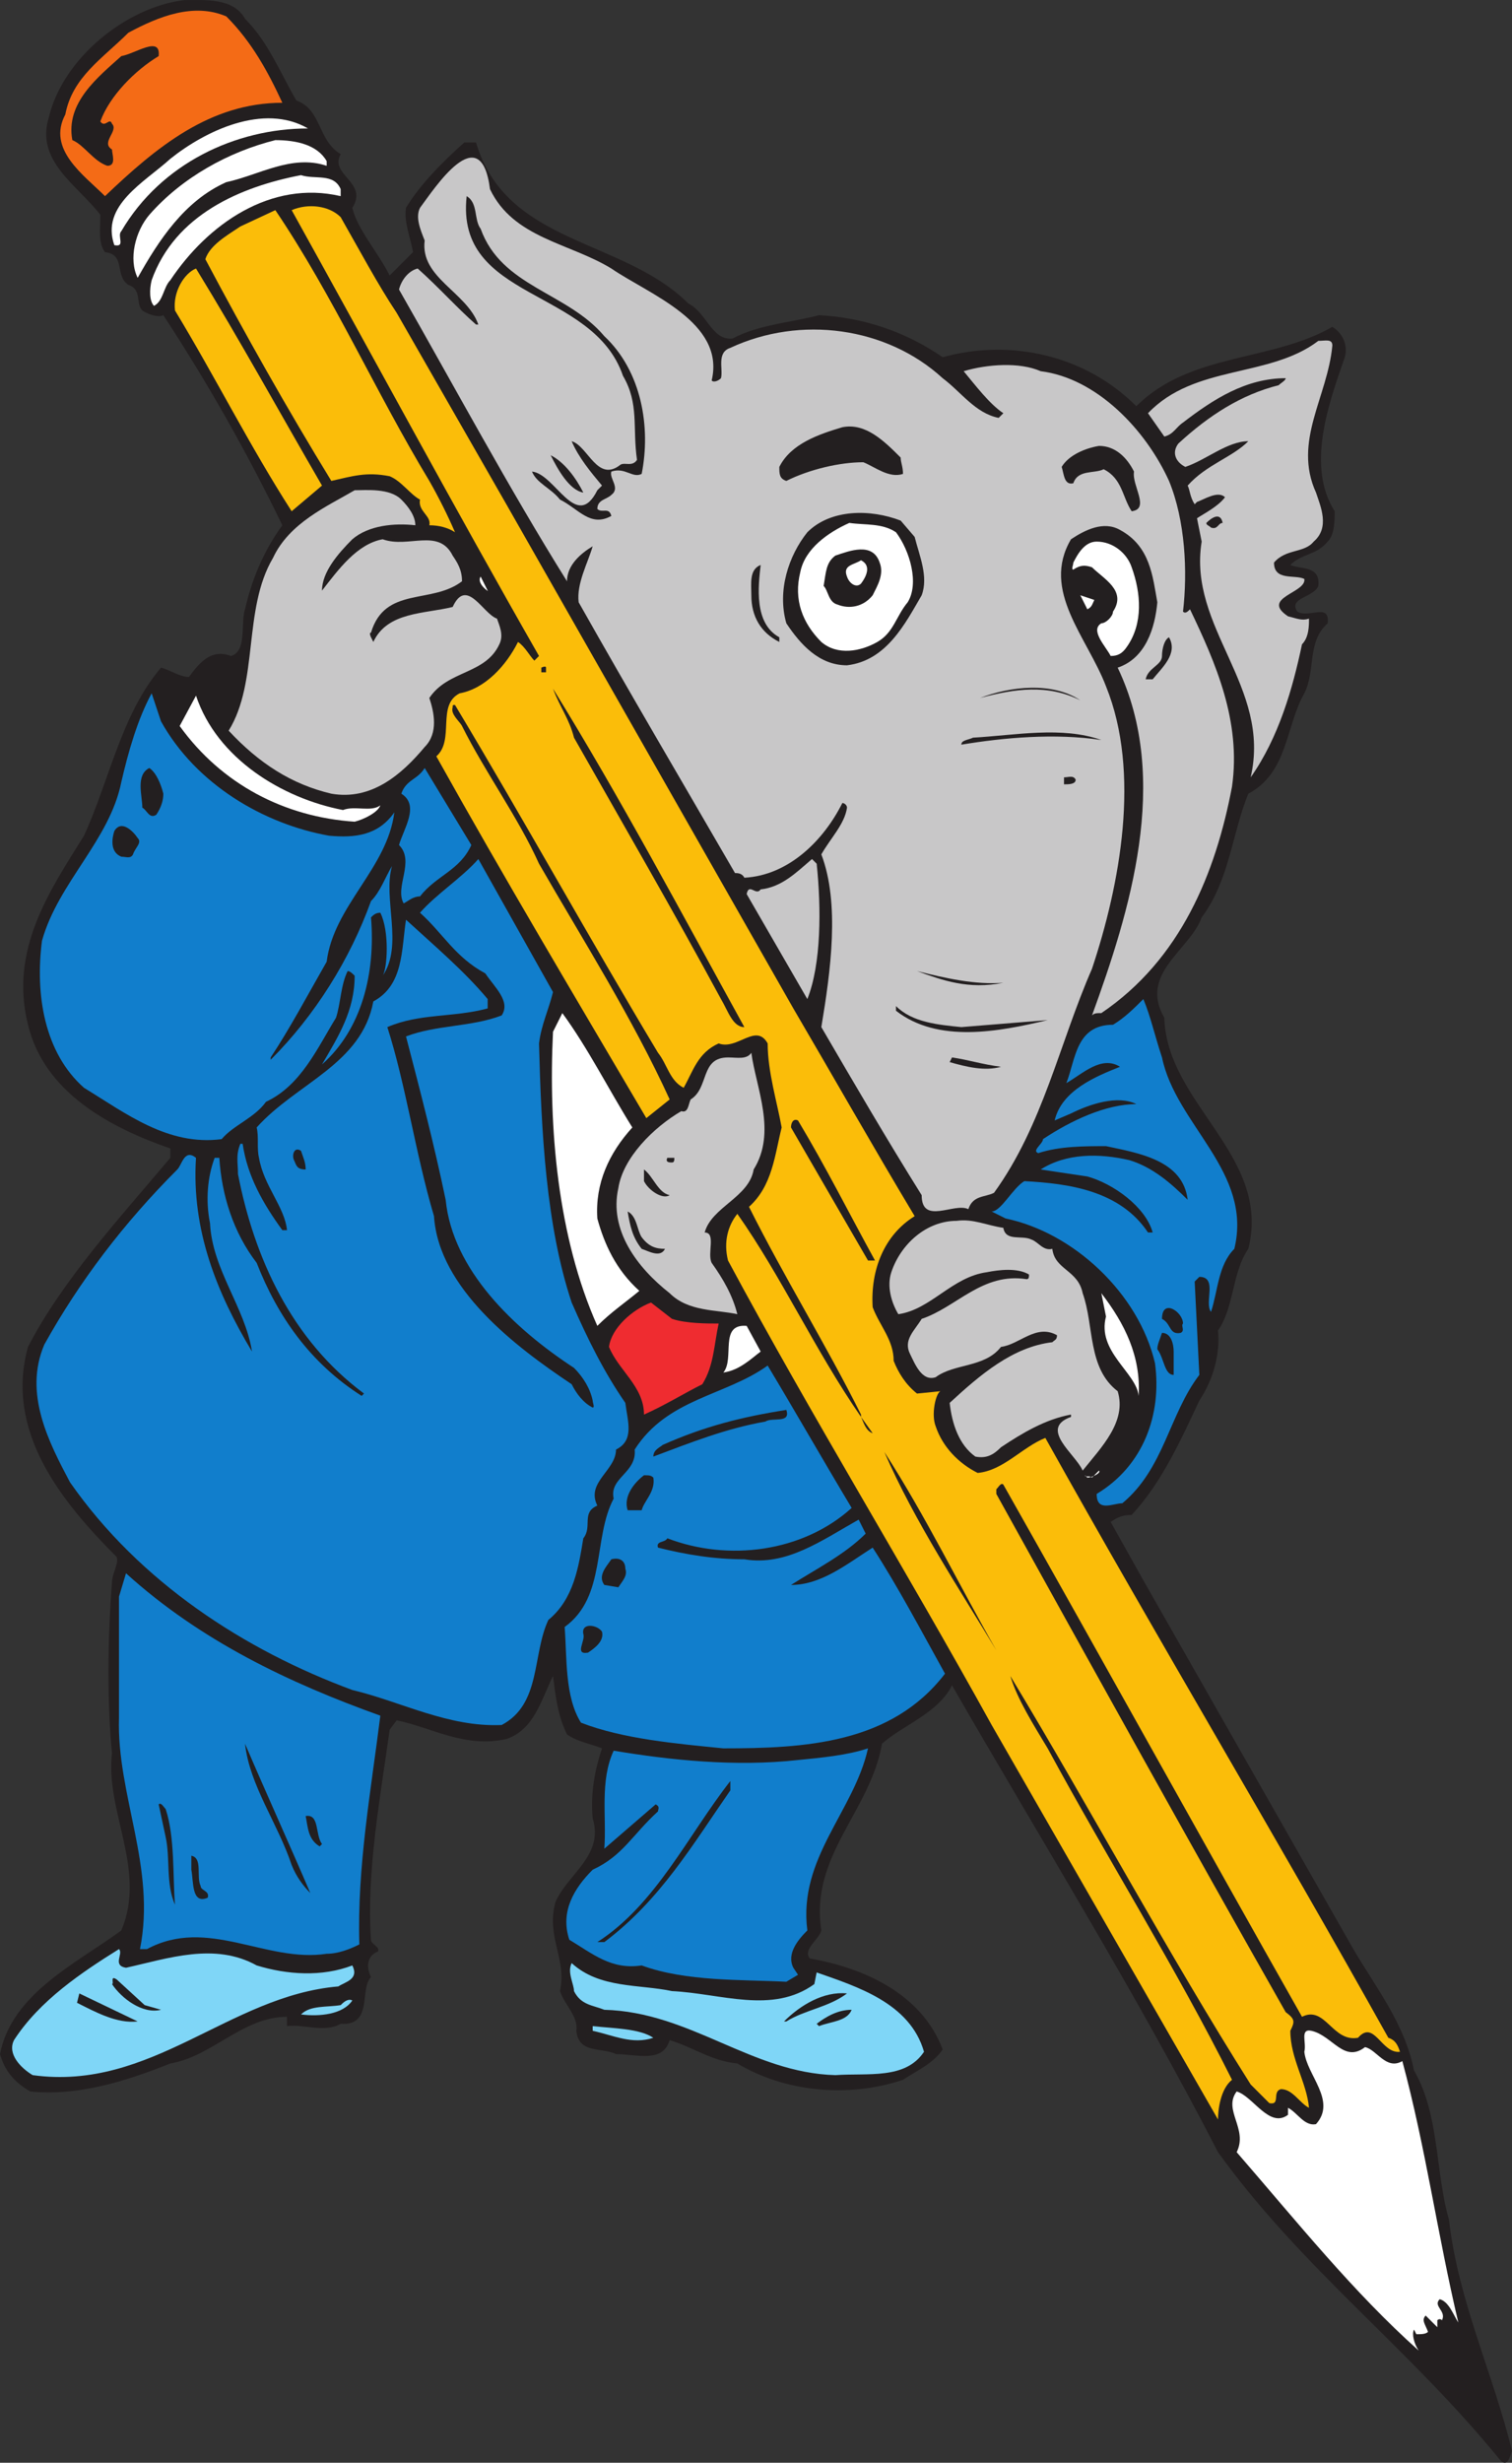
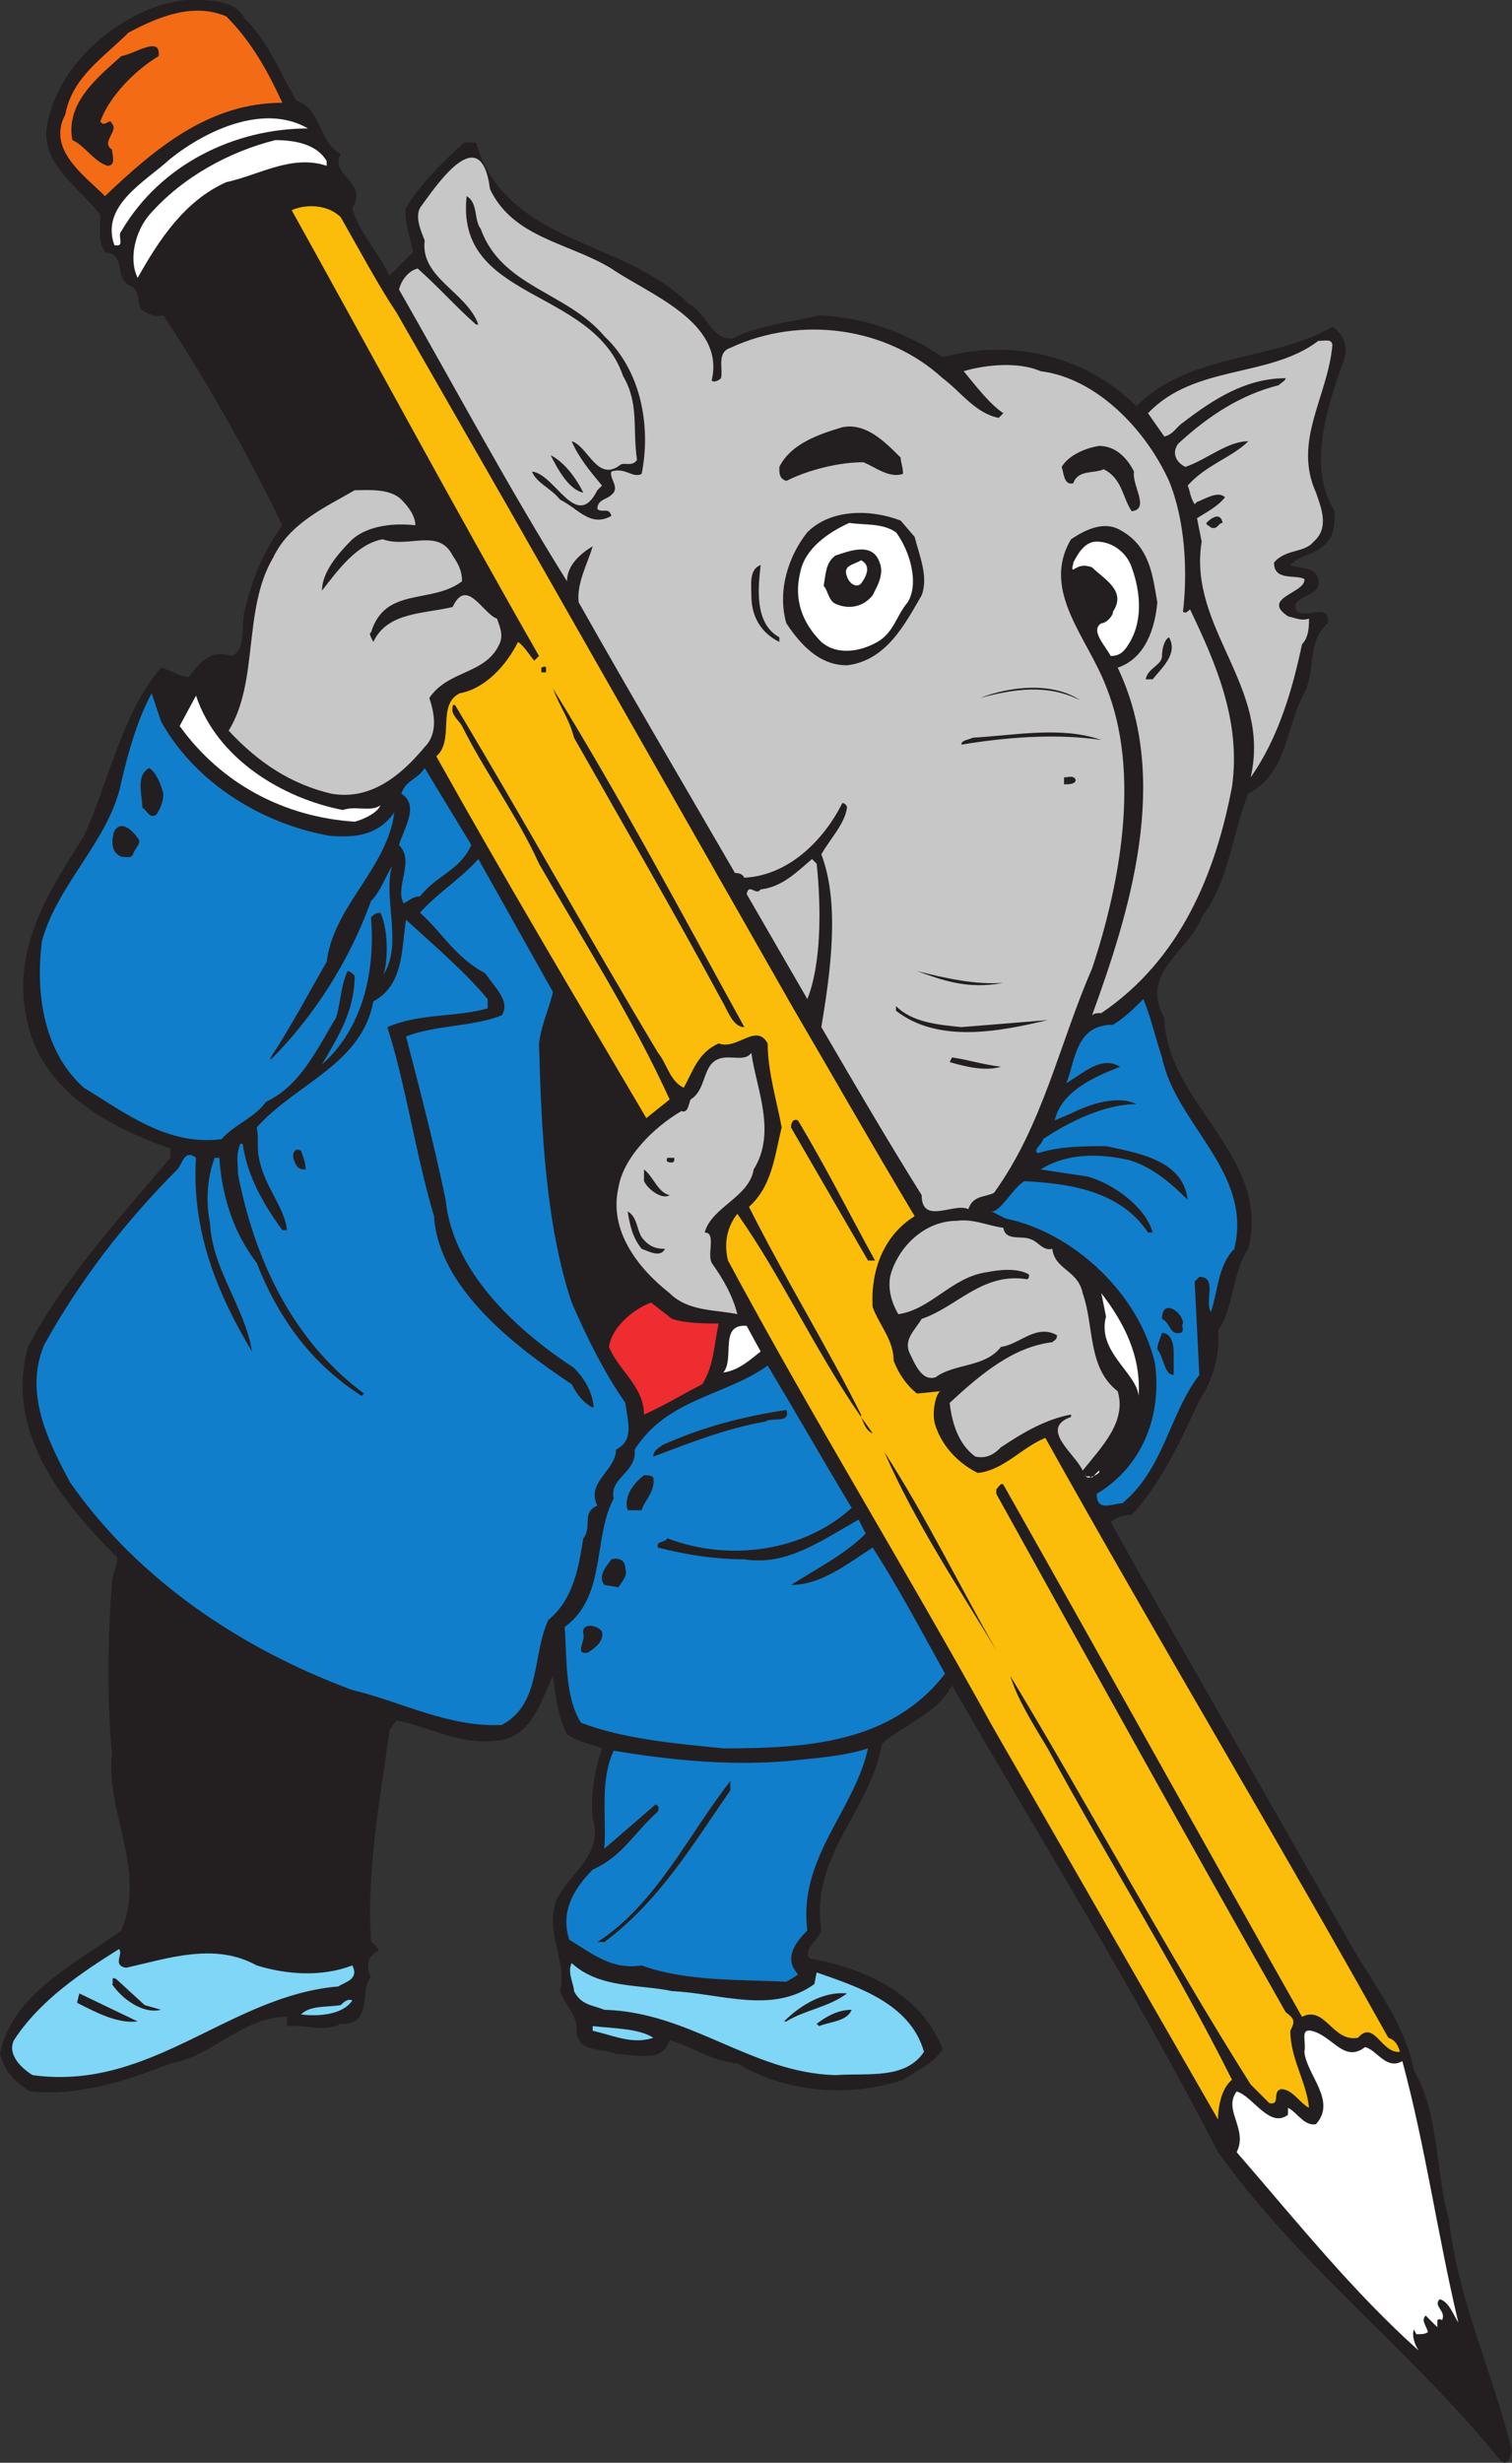
<svg xmlns="http://www.w3.org/2000/svg" width="486" height="791.322">
  <rect width="100%" height="100%" fill="#333333" stroke="none" />
  <path fill="#231f20" fill-rule="evenodd" d="M95.25 32.275c8.25 3 6.75 12.75 14.25 17.25-3.75 6.75 9 9 3.75 17.25 1.5 6.75 8.25 14.25 12 21.75l7.5-7.5c-.75-4.5-3-9.75-2.25-14.25 4.5-7.5 12-15 18.75-21H153c9.75 33 47.25 30.75 68.25 51.75 6 3 7.5 12 14.25 11.25 8.25-4.5 19.5-5.25 27.75-7.5 14.25.75 27.75 5.25 39.75 13.5 21.75-6 45.75-.75 62.25 15.75 17.25-17.25 43.5-14.25 63-25.5 3.75 2.25 5.25 6.75 3.75 10.5-5.25 15-12 34.5-3 48.75 0 3 0 7.5-2.25 9.75-3.75 4.5-8.25 3.75-12 7.5 3 1.5 9.75 0 9 6.75-1.5 3.75-9.75 3.75-6.75 8.25 3.75 2.25 10.5-3 9.75 3.75-6.75 6-3.75 15-7.5 22.5-6 10.5-5.25 25.5-18 32.25-5.25 12.75-6 27.75-15 39.75-3.75 10.5-20.25 18-12 32.25.75 27.75 34.5 44.25 27 74.25-5.25 7.5-4.5 18.75-9.75 26.25.75 7.5-1.5 15.75-6 22.5-6 12.75-12 26.25-21.75 36.75-3 0-4.5.75-6.75 2.25l10.5 18.75 67.5 118.5c7.5 12.75 16.5 24 19.5 39 8.25 14.25 6.75 32.25 11.25 48 3 26.25 14.25 49.5 20.25 74.25-.75 2.25-1.5 5.25-3.75 3-29.25-36-63.75-61.5-90.75-99-26.25-51-57-100.5-85.5-150-4.5 9-15.75 12.75-22.5 18.75-3.75 21.75-23.25 36-19.5 60-.75 3-6 6-3.75 9 17.25 3 36 11.25 42.75 29.25-3 4.5-8.25 6.75-12.75 9.75-18 6-38.25 3.75-53.25-5.25-8.25-.75-14.25-5.25-21.75-7.5-2.25 7.5-10.5 4.5-17.25 4.5-4.5-2.25-12 0-12.75-7.5.75-4.5-3.75-8.25-5.25-12.75 2.25-10.5-4.5-17.25-1.5-28.5 3.75-9 15.75-15 12-27-.75-8.25.75-15.75 3-22.5-3.75-1.5-8.25-2.25-11.25-4.5-3-6-3.75-12.75-4.5-18.75-3.75 7.5-6 17.25-15 20.25-13.5 3-24-3.75-35.25-6l-2.25 3c-3 21.75-7.5 45.75-6 67.5 0 1.5 3 2.25 2.25 3.75-3.75 1.5-3.75 5.25-2.25 8.25-3.75 3.75.75 15.75-9.75 15-5.25 3-12 0-17.25.75v-3c-14.25 0-24 12.75-37.5 15-15 6-30 10.5-45 9-5.25-3-8.25-6.75-9.75-12 3.75-19.5 24.75-29.25 39-39.75 8.25-19.5-5.25-38.25-3-57-1.5-15-1.5-36 0-54.75 0-3 2.25-6 1.5-8.25-18-18-36-40.5-28.5-67.5 11.25-21.75 30-42 45.75-60.75v-3c-19.5-6.75-40.5-18-45.75-39.75-6-24 6.75-42.75 18-60.75 8.25-18 12-39 24.75-54 3 .75 6 3 9 3 3.75-5.25 7.5-9 13.5-6.75 5.25-1.5 3-10.5 4.5-15 2.25-9.75 6-18.75 12-27-11.25-23.25-24-45.75-38.25-67.5-1.5.75-4.5 0-6.75-1.5-2.25-2.25 0-6.75-4.5-8.25-4.5-3-.75-9.75-7.5-10.5-2.25-3-1.5-7.5-1.5-12-7.5-9.75-21-17.25-16.5-31.5 4.5-18.75 24.75-35.25 43.5-37.5 6.75 0 15.75-.75 19.5 6 7.5 7.5 11.25 17.25 16.5 26.25" />
  <path fill="#f46b16" fill-rule="evenodd" d="M90.75 33.025c-23.25 0-40.5 14.25-57 30C27 56.275 15 48.025 21 36.775c2.25-12 12-18 20.25-26.25 9.75-5.25 21-9.75 31.5-5.25 8.25 8.25 13.5 18 18 27.75" />
  <path fill="#231f20" fill-rule="evenodd" d="M51 18.025c-7.5 4.5-15.75 12.75-18.75 21 1.5 2.25 3-1.5 3.75.75 2.25 2.25-3.75 6 0 8.25 0 1.5 1.5 5.25-1.5 5.25-4.5-1.5-7.5-6.75-11.25-8.25-2.25-12 8.25-20.25 15.75-27 4.5-.75 12.75-6.75 12 0" />
  <path fill="#fff" fill-rule="evenodd" d="M99 41.275c-23.25 0-47.25 11.25-60 33-1.5 1.5 1.5 5.25-2.25 4.5-4.5-12.75 9.75-20.25 18-27.75 11.25-9 30-18 44.25-9.75" />
  <path fill="#fff" fill-rule="evenodd" d="M105 51.775v1.5c-11.25-3.75-21.75 3-32.25 5.25-13.5 6-21.75 18.75-28.5 30.75-3-6-.75-15 3.75-20.25 10.5-12 25.5-20.25 40.5-24 6.75 0 13.5 1.5 16.5 6.75" />
  <path fill="#c8c7c8" fill-rule="evenodd" d="M157.5 60.775c7.5 15.75 25.5 17.25 39 25.5 12 8.25 36.75 17.25 32.25 36 .75.75 2.25 0 3-.75.75-3-1.5-8.25 3-9.75 22.5-10.5 50.25-6.75 68.25 9.75 6 4.5 10.5 11.25 18 12.75l1.5-1.5c-4.5-3-9-9-12.75-13.5 7.5-2.25 18-3 24.75 0 18 2.25 33.75 18.75 41.25 35.25 5.25 12.75 6 29.25 4.5 42 .75.75 1.5 0 2.25-.75 8.25 17.25 16.5 36 13.5 57-5.25 27.75-16.5 55.5-42 72.75-1.5 0-2.25 0-3 .75 12-33 25.5-75.75 8.25-111.75 9-3 12-12.75 12.75-21-1.5-8.25-2.25-18-12-23.25-5.25-3-11.25 0-15.75 3-9.75 16.5 5.25 31.5 11.25 47.25 11.25 27.75 4.5 63.75-4.5 90.75-10.5 24-15.75 50.25-31.5 72-3 1.5-6.75.75-8.25 5.25-4.5-2.25-15 5.25-15-4.5-11.25-18-21.75-36-32.25-54 3-18 6-39.75 0-55.5 3-5.25 7.5-9.75 8.25-15 0-.75-.75-1.5-1.5-1.5-6 12-17.25 23.25-31.5 24-.75-1.5-2.25-1.5-3-1.5-16.5-28.5-33.75-57.75-50.25-87-.75-6 3-12.75 4.5-18-3.75 2.25-8.25 6-8.25 11.25-18.75-30-36-62.25-54-93.75.75-3 3-6 6-6.75 6.75 6 12.75 12.75 18.75 18h.75c-3.75-10.5-18.75-15-17.25-27-1.5-3.75-3-7.5-1.5-10.5 4.5-6 19.5-29.25 22.5-6" />
-   <path fill="#fff" fill-rule="evenodd" d="M109.5 60.775v2.25c-22.5-5.25-42.75 9-54.75 27-2.25 2.25-2.25 6.75-5.25 8.25-1.5-1.5-1.5-5.25-.75-8.25 7.5-21 28.5-30 48-33.75 4.5 1.5 10.5-.75 12.75 4.5" />
  <path fill="#231f20" fill-rule="evenodd" d="M154.5 73.525c6.75 18.75 27.75 20.25 39.75 34.5 12 11.25 15 29.25 12 44.25-3 1.5-5.25-2.25-9.75-.75-.75 2.25 3 5.25 0 7.5-1.5 1.5-4.5 1.5-4.5 4.5 1.5 1.5 3.75-.75 4.5 2.25-6.75 3.75-10.5-2.25-16.5-5.25-3-3.75-7.5-5.25-9-9 7.5.75 14.25 19.5 21 6l1.5-1.5c-3.75-4.5-7.5-9-9.75-14.25 5.25 1.5 8.25 13.5 15.75 7.5 1.5-.75 3.75.75 5.25-1.5-1.5-10.5.75-18-4.5-27-9.75-28.5-54-24-50.25-57.75 3.75 2.25 2.25 7.5 4.5 10.5" />
  <path fill="#fbbd09" fill-rule="evenodd" d="m127.5 100.525 35.25 61.5 92.25 162c12.75 21.75 25.5 44.25 39 66.75-9.75 6-14.25 17.25-13.5 29.25 2.25 6 6.75 10.5 6.75 17.25 1.5 3.75 3.75 7.5 7.5 10.5l7.5-.75c-1.5.75-3 7.5-1.5 11.25 2.25 6.75 7.5 12 13.5 15 8.25-.75 14.25-8.25 21.75-11.25 36 64.5 74.25 128.25 110.25 192.75 2.25.75 3 2.25 3.75 4.5-6 .75-8.25-10.5-13.5-4.5-8.25 1.5-10.5-10.5-18-6.75-32.25-57-63.75-114-96-171-.75-.75-1.5.75-2.25 1.5v1.5c30.75 55.5 61.5 111 93 166.5 3 2.25 3 3 1.5 6 0 9 5.25 16.5 6 24.75-3-1.5-5.25-6-9-6-3 .75 0 5.25-3.75 4.5l-6-6c-27-42.75-51-87.75-77.25-131.25 2.25 7.5 7.5 15.75 12 23.25 19.5 36 41.25 70.5 59.25 106.5-3.75 3-4.5 9.75-4.5 12.75l-72.75-126.75c-27.75-50.25-57.75-99-84.75-149.25-1.5-6 0-11.25 3-15 14.25 20.25 24.75 43.5 39.75 65.25v-.75c-11.25-22.5-24.75-44.25-36-66.75 7.5-6.75 8.25-16.5 10.5-25.5-1.5-8.25-4.5-18-4.5-27-3.75-6.75-9.75 2.25-15.75 0-6.75 3-8.25 9-11.25 14.25-4.5-2.25-5.25-7.5-8.25-11.25-22.5-37.5-42.75-74.25-65.25-111.75-.75 0-.75 0-.75.75-.75 2.25 2.25 4.5 3 6 7.5 15 18 29.25 24.75 44.25 14.25 24.75 30 49.5 42 75.75l-7.5 6c-22.5-38.25-45.75-77.25-67.5-116.25 6-5.25 0-16.5 7.5-20.25 8.25-1.5 15-9 18.75-16.5 2.25 1.5 3.75 4.5 5.25 6l1.5-1.5c-27-47.25-53.25-96-79.5-143.25 5.25-2.25 12-1.5 15.75 2.25 6 10.5 12 21.75 18 30.75" />
-   <path fill="#fbbd09" fill-rule="evenodd" d="M138 154.525c3 5.25 6 11.25 8.25 16.5-2.25-1.5-5.25-2.25-8.25-2.25.75-3-3.75-4.5-3-8.25-3-1.5-6-6-9.75-7.5-7.5-1.5-12 0-18.75 1.5-14.25-23.25-27.75-47.25-40.5-71.25 1.5-4.5 6.75-7.5 11.25-10.5l11.25-5.25c18.75 27.75 32.25 58.5 49.5 87m-75-68.25c14.25 23.25 27 46.5 40.5 69.75l-9.75 8.25c-13.5-21-24.75-43.5-37.5-64.5-.75-6 3-12 6.75-13.5" />
  <path fill="#c8c7c8" fill-rule="evenodd" d="M428.25 111.025c-1.5 16.5-12.75 30.75-5.25 47.25 1.5 4.5 4.5 11.25-.75 15.75-3 3.75-9 2.25-12.75 6.75 0 6 6.75 3.75 9.75 5.25.75 4.5-14.25 6-5.25 12 3 .75 4.5 1.5 6.75.75 0 2.25 0 6-2.25 8.25-3 14.25-7.5 30-16.5 42.75 6.75-29.25-20.25-48-15.75-75.75l-1.5-7.5c2.25-1.5 6.75-3.75 9-6.75-2.25-2.25-6.75.75-9 1.5l-.75.75c-1.5-2.25-1.5-4.5-2.25-6 6-6.75 14.25-9 19.5-14.25-6.75 0-13.5 6-20.25 8.25-3-1.5-4.5-4.5-2.25-7.5 9.75-9 20.25-15.75 32.25-18.75.75-.75 2.25-1.5 2.25-2.25-12.75 0-23.25 6.75-33 14.25-2.25 1.5-3 3.75-6 4.5l-5.25-7.5c15-15.75 39-11.25 54.75-23.25 2.25 0 4.5-.75 4.5 1.5" />
  <path fill="#231f20" fill-rule="evenodd" d="M289.5 147.025c0 1.5.75 3 .75 5.25-4.5 1.5-9-2.25-12.75-3.75-7.5 0-17.25 2.25-24.75 6-2.25-.75-2.25-2.25-2.25-4.5 3.75-7.5 12.75-10.5 20.25-12.75 7.5-1.5 13.5 4.5 18.75 9.75m75 4.5c-.75 4.5 5.25 12-.75 12.75-3-4.5-3-10.5-9-13.5-3 1.5-8.25 0-9.75 4.5-3 .75-3-3-3.75-5.25 2.25-3.75 7.5-6 12-6.75 5.25 0 9 3.75 11.25 8.25m-177 6.75c-4.5-.75-8.25-7.5-10.5-12 4.5 2.25 8.25 7.5 10.5 12" />
  <path fill="#c8c7c8" fill-rule="evenodd" d="M129 160.525c2.25 2.25 4.5 5.25 4.5 8.25-6.75-.75-15 0-20.25 4.5-4.5 4.5-9.75 10.5-9.75 16.5 5.25-6.75 11.25-15 19.5-16.5 8.25 3 18-3.75 22.5 5.25 1.5 2.25 3 4.5 3 8.25-9.75 7.5-24.75 1.5-29.25 16.5-.75 0 0 1.5 0 1.5l.75 1.5c4.5-9.75 16.5-9 25.5-11.25 4.5-9.75 9.75 2.25 14.25 3.75.75 2.25 2.25 5.25.75 8.25-4.5 9.75-16.5 8.25-22.5 17.25 1.5 4.5 3 11.25-1.5 15.75-7.5 9-17.25 17.25-30 15-12.75-3-23.25-9.75-33-20.25 9.75-15.75 4.5-39 14.25-55.5 5.25-11.25 17.25-16.5 26.25-21.75 3.75 0 11.25-.75 15 3" />
  <path fill="#231f20" fill-rule="evenodd" d="M294 172.525c1.5 6 4.5 12.75 2.25 18.75-5.25 9-11.25 21-24 22.5-9 0-15-6.75-19.5-13.5-3-10.5.75-21.75 6.75-29.25 7.5-7.5 20.25-7.5 30-3.75l4.5 5.25m99-4.5c-1.5 0-1.5 2.25-3.75 1.5-.75-.75-1.5-.75-1.5-1.5 1.5-1.5 4.5-3.75 5.25 0" />
  <path fill="#fff" fill-rule="evenodd" d="M288 171.025c4.5 6 7.5 16.5 3.75 22.5-3.75 4.5-4.5 9.75-9.75 12.75s-12.75 4.5-18 0c-6-6-9-13.5-6.75-22.5 1.5-7.5 9-12.75 15.75-15.75 5.25.75 10.5 0 15 3m75.75 11.25c3 8.25 3.75 18-1.5 25.5-1.5 2.25-3 3-5.25 3-1.5-3-6.75-8.25-3-10.5 1.5 0 3.75-2.25 3.75-3.75 4.5-6.75-3-10.5-6.75-14.25-2.25-.75-3.75-.75-6 .75-.75 0 0-1.5 0-2.25 1.5-3 3.75-6.75 7.5-6.75 5.25 0 9.75 3.75 11.25 8.25" />
  <path fill="#231f20" fill-rule="evenodd" d="M282.75 180.775c1.5 3.75-.75 7.5-2.25 10.5-3 3.75-7.5 4.5-11.25 3-3-.75-3-4.5-4.5-6 .75-4.5.75-7.5 3.75-9.75 4.5-1.5 12-4.5 14.25 2.25" />
  <path fill="#fff" fill-rule="evenodd" d="M276.75 187.525c-1.5 1.5-3.75 0-4.5-2.25-1.5-3.75 2.25-3.75 4.5-5.25 3 1.5 2.25 4.5 0 7.5" />
  <path fill="#231f20" fill-rule="evenodd" d="M250.5 204.775v1.5c-6-3-9-8.25-9-15 0-3.75-.75-8.25 3-9.75-.75 6.75-2.25 18.75 6 23.25" />
-   <path fill="#fff" fill-rule="evenodd" d="M156.75 189.775c.75.75-3.75-2.25-2.25-4.5l2.25 4.5m195 3c-.75 1.5-.75 2.25-2.25 3l-2.25-4.5 4.5 1.5" />
  <path fill="#231f20" fill-rule="evenodd" d="M375.75 204.775c3 5.25-2.25 9.75-5.25 13.5h-2.25c.75-3.75 5.25-4.5 5.25-7.5 0-2.25.75-5.25 2.25-6m-200.25 9.75v1.5H174v-1.5s1.5-.75 1.5 0m171.75 10.5c-10.5-5.25-21-3.75-32.25-.75 9.75-3.75 23.25-5.25 32.25.75m-108 105c-3.75 0-5.25-5.25-7.5-9-15-27.75-31.5-56.25-47.25-84-1.5-6-4.5-9.75-6.75-15.75 21.75 35.25 41.25 72 61.5 108.75" />
  <path fill="#117ecc" fill-rule="evenodd" d="M51.75 231.775c11.25 20.25 33 33 54 36.75 8.25.75 15.75 0 21-7.5-2.25 18-19.5 30-21.75 48-6 10.5-12 21.75-18 30.75v.75c14.25-14.25 25.5-32.25 32.25-51 3-3 4.5-7.5 6.75-11.25-3 10.5 3.75 25.5-3 35.25 1.5-2.25 2.25-14.25-.75-20.25-1.5 0-2.25.75-3 1.5 1.5 18-3 36-15.75 47.25 5.25-9 10.5-17.25 10.5-28.5-.75-.75-1.5-1.5-2.25-1.5-2.25 4.5-2.25 10.5-3.75 15-6 9.75-11.25 21.75-22.5 27-3.75 5.25-10.5 7.5-14.25 12-17.25 2.25-30.75-8.25-44.25-16.5-12.75-11.25-15.75-30-13.5-47.25 5.25-18.75 21.75-32.25 25.5-51 2.25-9.75 5.25-20.25 9.75-28.5l3 9" />
  <path fill="#fff" fill-rule="evenodd" d="M110.25 260.275c3.75-1.5 9 .75 12-1.5-.75 2.25-5.25 4.5-8.25 5.25-22.5-1.5-42.75-12-56.25-30.75l5.25-9.75c6.75 20.25 27.75 33 47.25 36.75" />
  <path fill="#231f20" fill-rule="evenodd" d="M354 237.775c-15-2.25-31.5-.75-45 1.5 0-1.5 2.25-1.5 3.75-2.25 13.5-.75 28.5-3.75 41.25.75m-301.5 17.25c0 2.25-.75 4.5-2.25 6.75-2.25 1.5-3-1.5-4.5-2.25 0-3.75-2.25-10.5 2.25-12.75 2.25 1.5 3.75 5.25 4.5 8.25" />
  <path fill="#117ecc" fill-rule="evenodd" d="M151.5 271.525c-3.75 8.25-11.25 9.75-16.5 16.5-2.25 0-3.75 1.5-5.25 2.25-3-5.25 3.75-13.5-1.5-18.75 1.5-5.25 6.75-12.75.75-16.5 1.5-4.5 5.25-4.5 7.5-8.25l15 24.75" />
  <path fill="#231f20" fill-rule="evenodd" d="M345.75 250.525c0 1.5-2.25 1.5-3.75 1.5v-2.25c1.5 0 3-.75 3.75.75m-301.5 18.75c1.5 1.5-.75 3-1.5 5.25-.75 1.5-2.25.75-3.75.75-3.75-1.5-3-6-2.25-8.25 2.25-3.75 6 0 7.5 2.25" />
  <path fill="#117ecc" fill-rule="evenodd" d="M177.75 318.775c-1.5 6-3.75 10.5-4.5 16.5.75 28.5 2.25 58.5 10.5 83.25 5.25 12 10.5 22.5 17.25 32.25.75 6 3 12-3 15 0 6.75-9.75 10.5-6 18-5.25 2.25-1.5 6.75-4.5 10.5-1.5 9-3 19.5-11.25 26.25-5.25 11.25-2.25 27-15 33.75-17.25.75-32.25-7.5-48-11.25-34.5-12.75-68.25-34.5-90.75-66.75-6.75-12.75-15-28.5-8.25-44.25 11.25-20.25 25.5-39 42.75-56.25 1.5-1.5 2.25-6.75 6-3.75-1.5 23.25 6.75 43.5 18 62.25-2.25-14.25-12.75-26.25-13.5-41.25-1.5-7.5-.75-15 1.5-21h1.5c.75 12 4.5 24 12 33.75 6.75 17.25 17.25 32.25 33.75 42.75l.75-.75c-23.25-17.25-35.25-43.5-40.5-70.5 0-3.75-.75-6 .75-9.75H78c1.5 10.5 6.75 19.5 12.75 27.75h1.5c-.75-7.5-7.5-14.25-9-23.25-.75-3 0-6.75-.75-9.75 12.75-14.25 33.75-20.25 37.5-40.5 9.75-5.25 9-16.5 10.5-26.25 9 8.25 18.75 16.5 26.25 25.5v3c-11.25 3-21.75 1.5-32.25 6 6 18.75 9 40.5 15 60.75 1.5 23.25 26.25 42 44.25 54 1.5 3 3.75 6 6.75 7.5.75 0 0-1.5 0-2.25-.75-3.75-3-7.5-6-10.5-19.5-12.75-39-31.5-41.25-54-3.75-18-8.25-35.25-12.75-52.5 9.75-3.75 21-3 30.75-6.75 3-4.5-2.25-9-5.25-13.5-9.75-5.25-13.5-12.75-21-19.5 5.25-6 13.5-11.25 18.75-17.25l24 42.75" />
  <path fill="#c8c7c8" fill-rule="evenodd" d="M262.5 277.525c1.5 14.25 1.5 32.25-3 43.5l-19.5-33.75c.75-3.75 3 .75 4.5-1.5 6.75-.75 11.25-5.25 16.5-9.75l1.5 1.5" />
  <path fill="#231f20" fill-rule="evenodd" d="M322.5 315.775c-11.25 2.25-19.5-.75-27.75-3.75 9 2.25 18.75 4.5 27.75 3.75" />
  <path fill="#117ecc" fill-rule="evenodd" d="M373.5 339.775c4.5 21.75 29.25 36.75 23.25 61.5-5.25 5.25-5.25 13.5-7.5 20.25-2.25-3 2.25-11.25-3.75-11.25l-1.5 1.5 1.5 30c-9.75 12.75-11.25 30-24.75 41.25-3 0-8.25 3-8.25-3 15-9 21-25.5 18.75-42-5.25-22.5-26.25-42-48-46.5l-4.5-2.25c3 0 6.75-7.5 10.5-9.75 14.25.75 30.75 3 39.75 16.5h1.5c-2.25-8.25-12.75-15.75-21-18l-15-2.25c8.25-5.25 18.75-5.25 28.5-3 7.5 2.25 13.5 7.5 18.75 12.75-1.5-12.75-15.75-15-26.25-17.25-6.75 0-15 0-21.75 2.25-2.25-.75 1.5-3 1.5-4.5 9-6 20.25-11.25 30-11.25-6-3-15 0-21 3l-5.25 2.25c2.25-9.75 13.5-14.25 21-17.25-6-3.75-12 2.25-17.25 5.25 3-7.5 3-18.75 15-18.75 3.75-2.25 6.75-5.25 9.75-8.25 2.25 5.25 3.75 12 6 18.75" />
  <path fill="#231f20" fill-rule="evenodd" d="m309 330.025 27.75-2.25c-15.75 3.75-35.25 7.5-48.75-3v-1.5c5.25 5.25 13.5 6 21 6.75" />
-   <path fill="#fff" fill-rule="evenodd" d="M203.25 362.275c-7.5 8.25-12 18-11.25 29.25 2.25 8.25 6 16.5 13.5 23.25-4.5 3.75-9 6.75-13.5 11.25-12.75-28.5-15.75-63.75-14.25-94.5l3-6c8.25 11.25 15 24.75 22.5 36.75" />
  <path fill="#c8c7c8" fill-rule="evenodd" d="M242.25 375.775c-1.5 9-13.5 12-15.75 20.25 3.75 0 .75 6.75 2.25 9.75 3.75 5.25 6.75 10.5 8.25 16.5-6.75-1.5-15.75-.75-21.75-6.75-10.5-8.25-19.5-20.25-16.5-33.75 1.5-9.75 11.25-19.5 20.25-24.75 2.25.75 2.25-2.25 3-3.75 6-3.75 3-13.5 12-13.5 3 0 6 .75 7.5-1.5 1.5 11.25 8.25 25.5.75 37.5" />
  <path fill="#231f20" fill-rule="evenodd" d="M321.75 342.775c-5.25 1.5-11.25 0-16.5-1.5l.75-1.5c5.25.75 9.75 2.25 15.75 3m-65.25 17.25c9 15 16.5 30 24.75 45H279l-24.75-42.75c0-1.5.75-3 2.25-2.25m-158.25 15.75c-3 0-3-1.5-3.75-3s0-4.5 2.25-3c.75 2.25 1.5 3.75 1.5 6m118.5-3.75c0 .75 0 1.5-.75 1.5s-2.25 0-1.5-1.5h2.25m-1.5 12c-2.25 1.5-6.75-1.5-8.25-4.5v-3.75c3 2.25 4.5 7.5 8.25 8.25m-9 13.5c2.25 3 4.5 3.75 7.5 3.75-1.5 3-5.25.75-7.5 0-3-3.75-3.75-7.5-4.5-12 3 1.5 3 6 4.5 8.25" />
  <path fill="#c8c7c8" fill-rule="evenodd" d="M322.5 394.525c.75 4.5 6 2.25 9 3.75 2.25.75 3.75 3.75 6.75 3 .75 6.75 8.25 6.75 9.75 14.25 3.75 10.5 1.5 24 11.25 31.5 3 9.75-5.25 18-11.25 25.5-2.25-5.25-14.25-13.5-3.75-17.25v-.75c-8.25 1.5-15.75 6-22.5 10.5-2.25 2.25-4.5 3.75-8.25 3-5.25-3.75-7.5-10.5-8.25-17.25 9.75-9 20.25-18 33-19.5.75-.75 1.5-.75 1.5-2.25-6.75-3.75-12 3-18 3.75-5.25 6.75-15 5.25-21 9.75-4.5 1.5-6.75-4.5-8.25-7.5-2.25-4.5 1.5-7.5 3.75-11.25 11.25-3.75 19.5-15 33.75-12.75.75 0 .75-.75.75-1.5-3.75-2.25-9.75-1.5-13.5-.75-11.25 1.5-18 12-28.5 13.5-2.25-3.75-3.75-9-2.25-13.5 3-9 11.25-16.5 21-16.5 5.25-.75 9.75 1.5 15 2.25" />
  <path fill="#fff" fill-rule="evenodd" d="M366 448.525c-.75-7.5-13.5-14.25-10.5-25.5l-1.5-7.5c7.5 9.75 12.75 20.25 12 33" />
  <path fill="#ef2c30" fill-rule="evenodd" d="M216 423.775c4.5 1.5 11.25 1.5 15 1.5-1.5 6.75-1.5 13.5-5.25 19.5-6 3-12 6.75-18.75 9.75 0-9-8.25-14.25-11.25-21.75.75-6 7.5-12 13.5-14.25l6.75 5.25" />
  <path fill="#231f20" fill-rule="evenodd" d="M380.25 425.275c-.75.75.75 2.25-.75 3-3.75.75-3-3-6-4.5 0-6.75 6.75-2.25 6.75 1.5" />
  <path fill="#fff" fill-rule="evenodd" d="M244.5 434.275c-3 2.25-6.75 6-12 6.75 3.75-4.5-1.5-15.75 7.5-15l4.5 8.25" />
  <path fill="#231f20" fill-rule="evenodd" d="M377.25 434.275v7.5c-3 0-3-5.25-5.25-8.25 0-1.5.75-3 1.5-5.25 3 0 3.75 3.75 3.75 6" />
  <path fill="#117ecc" fill-rule="evenodd" d="M273.75 484.525c-15.75 14.25-39.75 17.25-59.25 9.75-.75 1.5-3.75.75-3 3 9 2.25 18 3.75 27.75 3.75 13.5 2.25 24.75-6 36.75-12.75l2.25 4.5c-6.75 6.75-15.75 11.25-24 16.5 9.75 0 18-6.75 26.25-12 8.25 12.75 15.75 27 23.25 40.5-17.25 22.5-45 24-71.25 24-15-1.5-32.25-3-45.75-8.25-5.25-8.25-4.5-21-5.25-30.75 13.5-9.75 9-28.5 15.75-41.25-1.5-6.75 7.5-8.25 6.75-15.75 10.5-16.5 29.25-17.25 42.75-27 9 15 18 30.75 27 45.75" />
  <path fill="#231f20" fill-rule="evenodd" d="M252.75 453.025c1.5 4.5-4.5 2.25-6.75 3.75-12.75 2.25-24 6.75-36 11.25 0-2.25 2.25-3 3-3.75 13.5-6 25.5-9 39.75-11.25m27.75 7.5c-2.25-.75-3-3.75-3.75-5.25l3.75 5.25" />
  <path fill="#fff" fill-rule="evenodd" d="m364.5 456.775-.75 3.75.75-3.75" />
  <path fill="#231f20" fill-rule="evenodd" d="M320.25 530.275c-11.25-18.75-26.25-41.25-36-63.75 13.5 21 24 42.75 36 63.75" />
  <path fill="#fff" fill-rule="evenodd" d="m349.5 474.775-.75-.75c0 .75 1.5 0 2.25.75l2.25-2.25c.75.75-2.25 2.25-3.75 2.25" />
  <path fill="#231f20" fill-rule="evenodd" d="M210 474.775c.75 4.5-3 7.5-3.75 10.5h-4.5c-1.5-4.5 2.25-9 5.25-11.25 1.5 0 2.25 0 3 .75m-9 29.25c.75 2.25-.75 3.75-2.25 6l-4.5-.75c-2.25-3 .75-6 2.25-8.25 3-.75 4.5.75 4.5 3" />
-   <path fill="#117ecc" fill-rule="evenodd" d="M122.25 551.275c-3 24-7.5 48.75-6.75 73.5-3 1.5-6.75 3-10.5 3-19.5 3-38.25-12-57.75-1.5H45c5.25-26.25-7.5-49.5-6.75-74.25v-39l2.25-7.5c24 21.75 52.5 35.25 81.75 45.75" />
  <path fill="#231f20" fill-rule="evenodd" d="M193.5 524.275c.75 3-2.25 5.25-4.5 6.75-4.5.75-.75-3.75-1.5-6-.75-3.75 4.5-3 6-.75m129 10.5 1.5 3-1.5-3m-222.75 73.5c-2.25-2.25-4.5-5.25-6-9-4.5-13.5-13.5-25.5-15-39 6.75 15.75 14.25 32.25 21 48" />
  <path fill="#117ecc" fill-rule="evenodd" d="M279 561.775c-4.5 20.25-22.5 35.25-19.5 58.5-3 3-6.75 7.5-4.5 12l1.5 2.25-3.75 2.25c-14.25-.75-32.25 0-46.5-5.25-9.75 1.5-15.75-3.75-23.25-8.25-3-9 1.5-16.5 7.5-22.5 9.75-4.5 12.75-11.25 21-18.75 0-.75.75-1.5-.75-2.25l-16.5 14.25c.75-10.5-1.5-21.75 3-31.5 18 3 39 5.25 59.25 3 7.5-.75 15.75-1.5 22.5-3.75" />
  <path fill="#231f20" fill-rule="evenodd" d="M234.75 575.275c-12 17.25-22.5 35.25-40.5 48.75H192c18.75-12 29.25-34.5 42.75-51.75v3m-181.5 6c3 9 2.25 21.75 3 30.75-3-6.75-1.5-15-3-21.75l-2.25-10.5c.75-.75 1.5.75 2.25 1.5m50.25 11.25-.75.75c-3.75-2.25-3.75-6-4.5-9.75 4.5-.75 3 6 5.25 9m-39 13.5c0 1.5 3 1.5 2.25 3.75-5.25 2.25-4.5-5.25-5.25-9v-4.5c3.75.75 1.5 6.75 3 9.75" />
  <path fill="#7fd6f7" fill-rule="evenodd" d="M40.5 632.275c13.5-3 28.5-8.25 42-.75 9.75 3 21 3.75 30.75 0 2.25 4.5-2.25 5.25-4.5 6.75-35.25 3-60 33.75-98.25 28.5-3.75-2.25-8.25-6.75-6-11.25 8.25-12.75 21.75-21.75 33.75-29.25 1.5 1.5-2.25 5.25 2.25 6m175.5 7.5c15.75.75 32.25 7.5 45.75-2.25l.75-3.75c12.75 4.5 30 9.75 34.5 25.5-6 9-18 6.75-28.5 7.5-27-.75-46.5-20.25-74.25-21-3.75-1.5-7.5-1.5-9.75-6 0-2.25-2.25-6-.75-9 9 8.25 21.75 6.75 32.25 9" />
  <path fill="#231f20" fill-rule="evenodd" d="m46.5 644.275 5.25 1.5c-6 1.5-12.75-3.75-15.75-8.25.75 0-.75-3 1.5-1.5l9 8.25m225.75-3.75c-6 4.5-13.5 5.25-19.5 9H252c5.25-5.25 12.75-9.75 20.25-9m-228 9c-6.75.75-13.5-3-19.5-6l.75-3 18.75 9" />
  <path fill="#7fd6f7" fill-rule="evenodd" d="M113.25 642.775c-3 4.5-10.5 5.25-16.5 4.5 3-3 8.25-2.25 12.75-3 .75-.75 2.25-2.25 3.75-1.5" />
  <path fill="#231f20" fill-rule="evenodd" d="M273.75 645.775c-1.5 3.75-6.75 3.75-10.5 5.25l-.75-.75c3-2.25 6.75-4.5 11.25-4.5" />
  <path fill="#7fd6f7" fill-rule="evenodd" d="M210 654.775c-6.75 2.25-12.75-.75-19.5-2.25v-1.5c6.75.75 15 .75 19.5 3.75" />
  <path fill="#fff" fill-rule="evenodd" d="M438.75 657.775c3.75.75 6.75 7.5 12 4.5 7.5 27.75 11.25 55.5 18 84-1.5-2.25-3-6.75-6-7.5-2.25 2.25 2.25 3.75.75 6.75-.75-.75-1.5 0-1.5 0v2.25l-3.75-3.75c-1.5 1.5 0 3 .75 5.25-.75.75-2.25.75-3.75.75l-.75-1.5c-.75 1.5 0 4.5 1.5 6.75-21-18.75-39-41.25-58.5-63.75 3.75-7.5-4.5-13.5 0-19.5 5.25 1.5 10.5 12 16.5 7.5v-2.25c3 1.5 5.25 6 9 5.25 6.75-7.5-3-15.75-3.75-23.25.75-3-1.5-7.5 2.25-6.75 6.75 1.5 10.5 10.5 17.25 5.25" />
</svg>